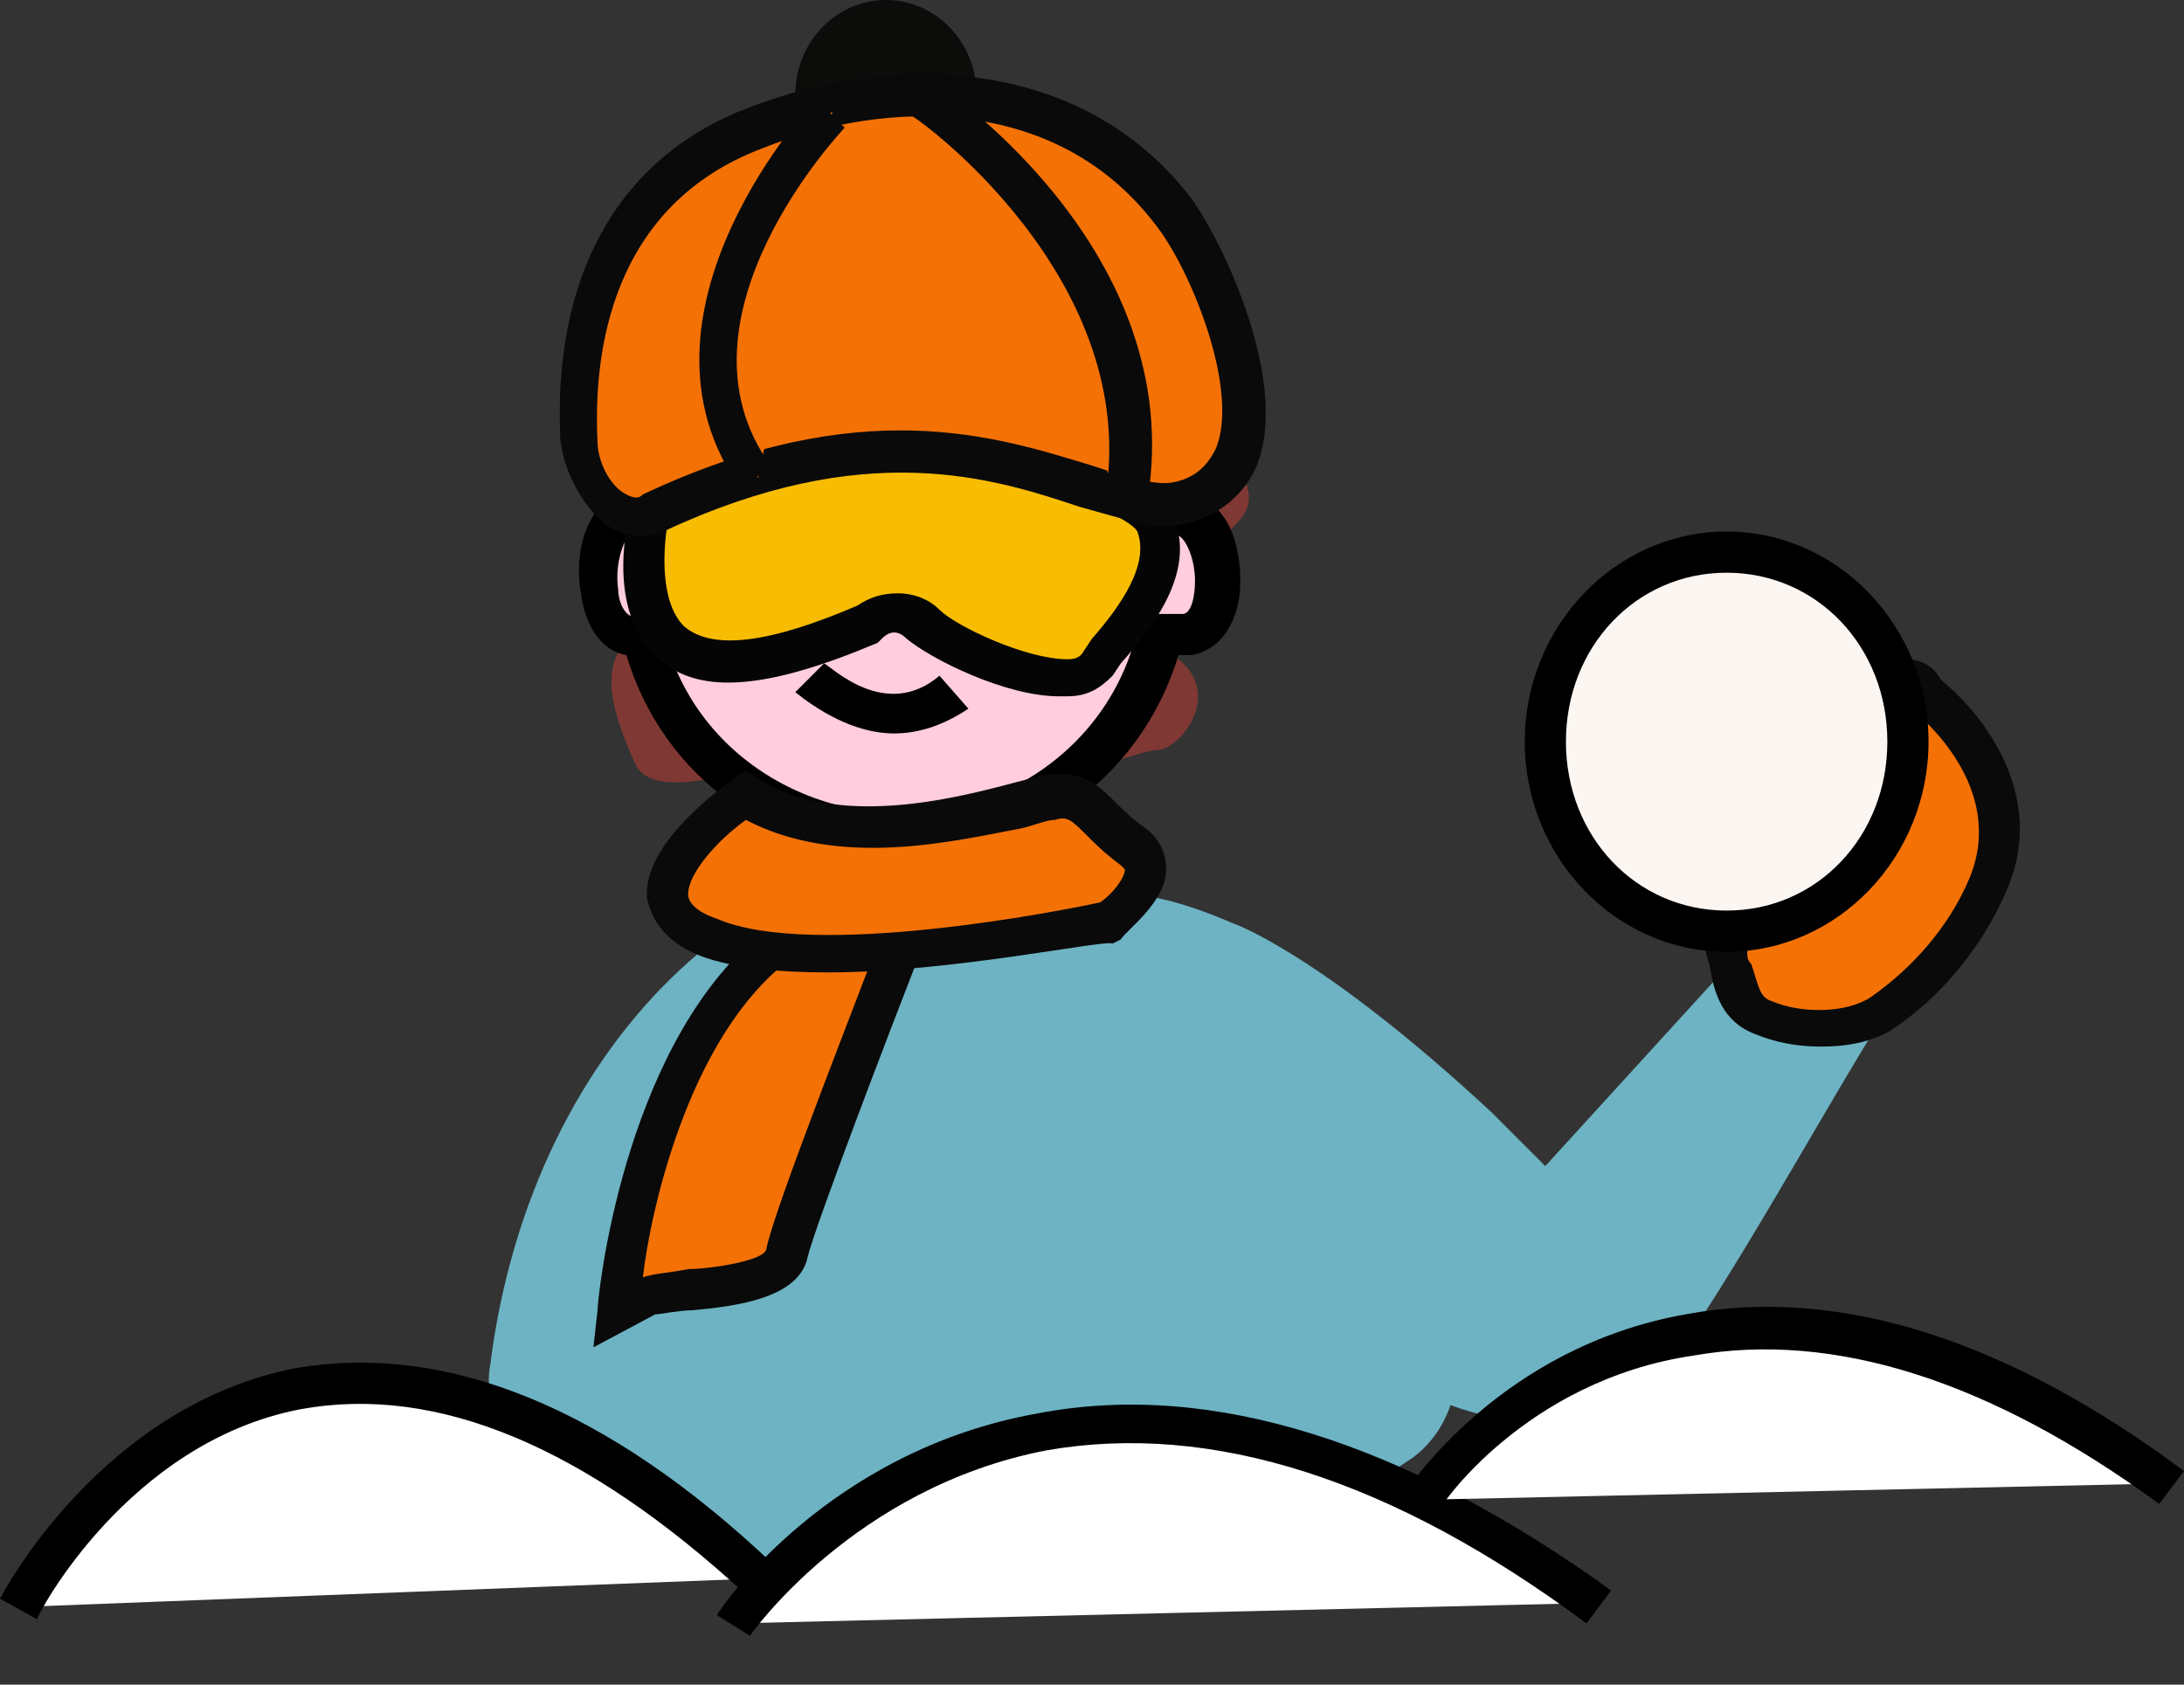
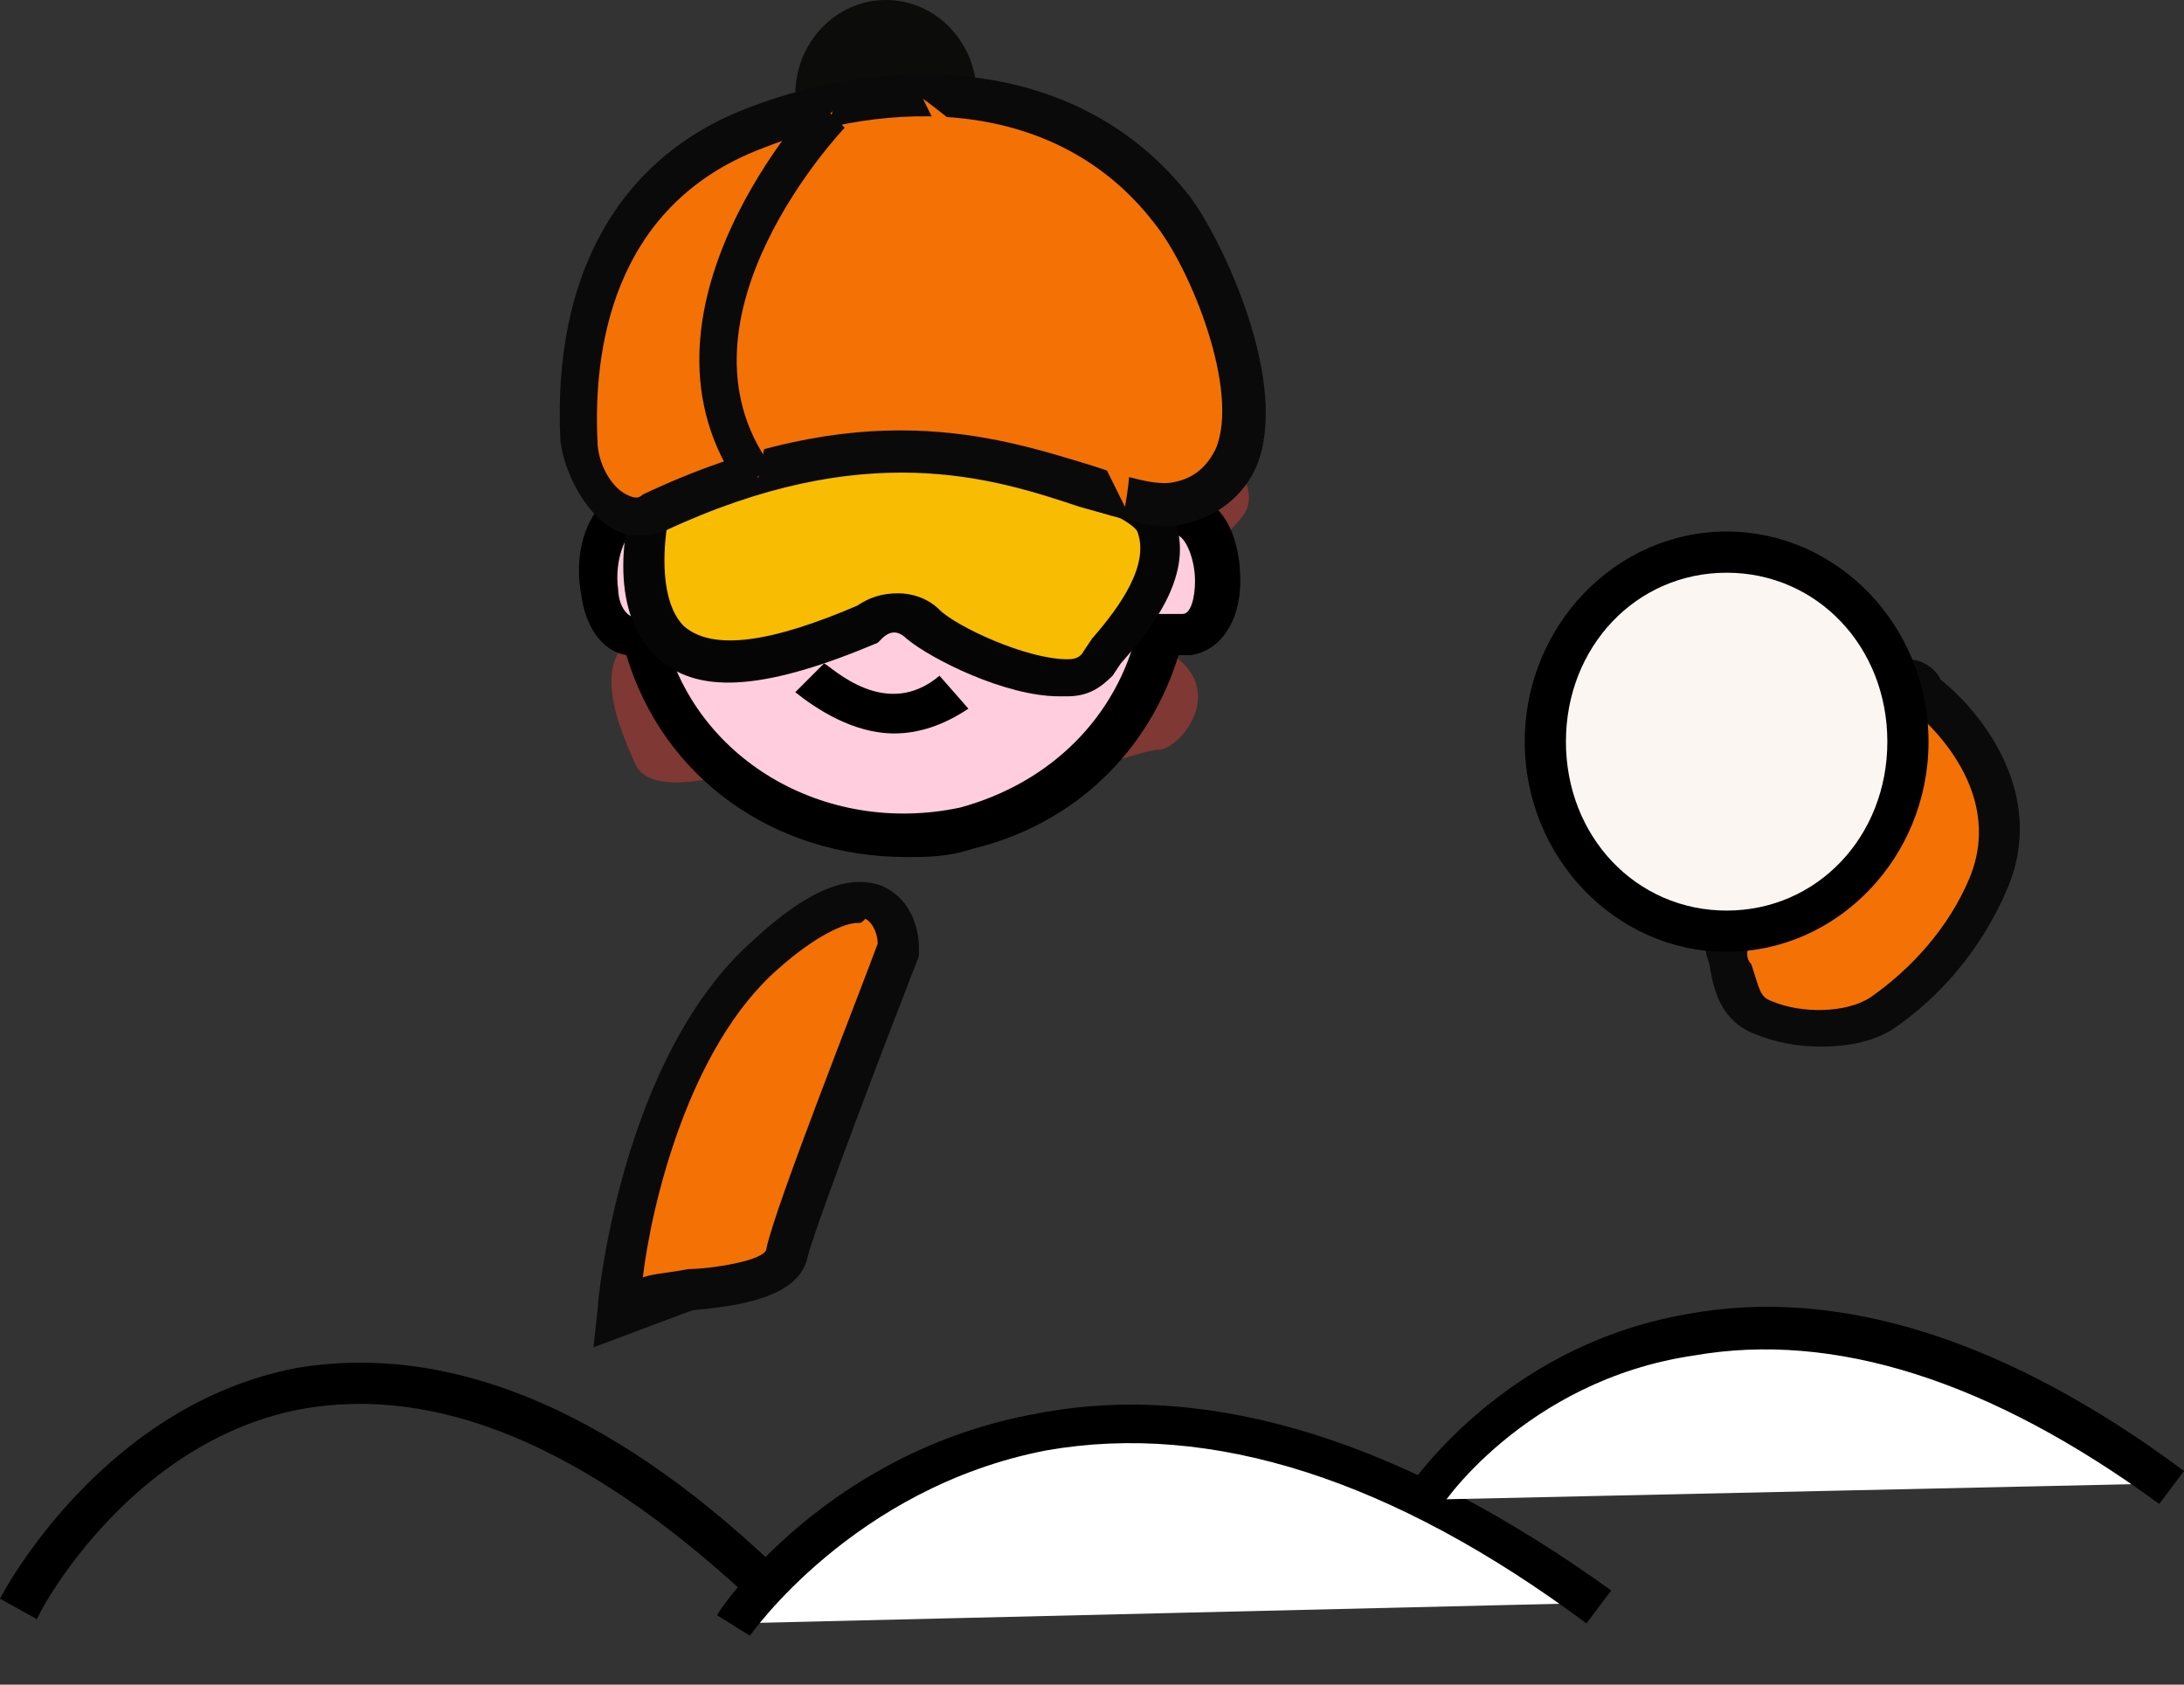
<svg xmlns="http://www.w3.org/2000/svg" width="35" height="27" viewBox="0 0 35 27" fill="none">
  <rect x="0" y="0" width="35" height="27" fill="#333333" stroke="none" />
-   <path d="M30.179 13.34C29.717 14.594 28.198 14.925 28.198 14.925L24.764 18.689L23.906 17.83C21.132 15.255 19.745 14.792 19.745 14.792C19.283 14.594 18.887 14.462 18.557 14.396C17.962 14.066 17.368 13.868 16.708 13.736C12.349 12.943 8.519 16.641 7.859 21.858C7.727 22.519 8.123 23.311 8.651 23.443C10.83 24.698 13.142 25.491 15.585 25.491C18.16 25.491 20.472 24.83 22.519 23.443C22.849 23.245 23.113 22.915 23.245 22.519C24.104 22.849 25.359 22.915 25.953 22.717C26.878 22.387 30.245 15.783 30.708 15.585C31.236 15.387 31.5 13.274 31.566 12.349C31.632 11.623 30.642 12.085 30.179 13.34Z" fill="#6DB3C3" />
  <path d="M14.396 15.255C14.396 15.255 12.745 19.481 12.613 20.142C12.481 20.802 10.698 20.67 10.302 20.868C9.906 21.066 9.906 21.066 9.906 21.066C9.906 21.066 10.236 17.104 12.283 15.321C14.33 13.472 14.396 15.255 14.396 15.255Z" fill="#F47106" />
-   <path d="M9.51 21.594L9.576 21C9.576 20.802 9.972 16.906 12.085 15.057C12.944 14.264 13.604 14 14.132 14.198C14.727 14.462 14.727 15.123 14.727 15.189V15.255V15.321C14.264 16.509 13.076 19.613 12.944 20.142C12.812 20.802 11.821 20.934 11.095 21C10.897 21 10.566 21.066 10.5 21.066L9.51 21.594ZM13.736 14.793C13.538 14.793 13.076 14.991 12.482 15.519C11.029 16.774 10.434 19.349 10.302 20.472C10.5 20.406 10.698 20.406 11.029 20.34C11.359 20.34 12.283 20.208 12.283 20.009C12.415 19.349 13.802 15.849 14.066 15.123C14.066 14.991 14 14.793 13.868 14.726C13.802 14.793 13.802 14.793 13.736 14.793Z" fill="#0A0A0A" />
+   <path d="M9.51 21.594L9.576 21C9.576 20.802 9.972 16.906 12.085 15.057C12.944 14.264 13.604 14 14.132 14.198C14.727 14.462 14.727 15.123 14.727 15.189V15.255V15.321C14.264 16.509 13.076 19.613 12.944 20.142C12.812 20.802 11.821 20.934 11.095 21L9.51 21.594ZM13.736 14.793C13.538 14.793 13.076 14.991 12.482 15.519C11.029 16.774 10.434 19.349 10.302 20.472C10.5 20.406 10.698 20.406 11.029 20.34C11.359 20.34 12.283 20.208 12.283 20.009C12.415 19.349 13.802 15.849 14.066 15.123C14.066 14.991 14 14.793 13.868 14.726C13.802 14.793 13.802 14.793 13.736 14.793Z" fill="#0A0A0A" />
  <path d="M19.482 7.132C19.482 7.132 20.34 7.792 19.878 8.321C19.416 8.849 18.161 9.972 18.887 10.566C19.614 11.16 18.887 12.019 18.557 12.019C18.227 12.019 16.84 12.679 16.444 12.151C16.048 11.623 12.283 12.217 12.283 12.217C12.283 12.217 10.434 12.943 10.17 12.217C9.84 11.491 9.378 10.302 10.566 10.038C11.755 9.707 10.038 8.189 10.038 8.189C10.038 8.189 8.519 7.726 10.302 6.274C12.151 4.821 15.717 4.424 15.717 4.424C15.717 4.424 18.887 4.16 19.482 7.132Z" fill="#7F3833" />
  <path d="M18.953 8.321C18.82 8.321 18.689 8.321 18.556 8.321C18.424 8.057 18.424 7.792 18.292 7.528C17.368 5.349 14.858 4.425 12.745 5.349C11.622 5.877 10.698 6.868 10.302 8.189H10.17C9.377 8.321 9.377 10.368 10.302 10.236C10.83 12.547 13.141 13.802 15.453 13.34C16.971 12.943 18.16 11.821 18.556 10.236C18.689 10.236 18.82 10.236 18.953 10.236C19.679 10.104 19.679 8.519 18.953 8.321Z" fill="#FFCDDD" />
  <path d="M14.528 13.736C12.415 13.736 10.632 12.481 10.038 10.5C9.642 10.434 9.377 10.038 9.311 9.509C9.179 8.783 9.443 7.991 10.104 7.793C10.566 6.538 11.491 5.547 12.679 4.953C13.802 4.425 15.057 4.425 16.179 4.887C17.302 5.349 18.16 6.208 18.623 7.33C18.689 7.462 18.755 7.66 18.755 7.793C18.755 7.859 18.755 7.925 18.821 7.925H19.085C19.679 8.057 19.877 8.717 19.877 9.311C19.877 9.972 19.547 10.434 19.085 10.5H18.887C18.424 12.019 17.236 13.208 15.585 13.604C15.189 13.736 14.858 13.736 14.528 13.736ZM10.566 9.84L10.632 10.104C11.094 12.151 13.208 13.406 15.387 12.943C16.84 12.547 17.896 11.491 18.226 10.104L18.293 9.84H18.953C19.085 9.84 19.151 9.576 19.151 9.311C19.151 8.981 19.019 8.651 18.887 8.585H18.358L18.293 8.387C18.226 8.255 18.16 8.057 18.16 7.925C18.16 7.792 18.094 7.726 18.028 7.594C17.632 6.604 16.84 5.877 15.915 5.547C14.925 5.151 13.868 5.151 12.877 5.613C11.821 6.142 10.962 7.066 10.632 8.255L10.566 8.519H10.17C10.038 8.519 9.84 8.981 9.906 9.443C9.906 9.576 9.972 9.906 10.236 9.906L10.566 9.84Z" fill="black" />
-   <path d="M12.283 25.293C4.292 17.962 0.33 25.755 0.33 25.755L12.283 25.293Z" fill="white" />
  <path d="M0.594 25.953L0 25.623C0.066 25.491 1.651 22.519 4.755 21.924C7.132 21.528 9.708 22.519 12.415 25.094L11.953 25.557C9.377 23.179 7 22.189 4.821 22.585C2.047 23.113 0.594 25.887 0.594 25.953Z" fill="black" />
  <path d="M11.755 26.019C11.755 26.019 16.378 18.953 25.623 25.689L11.755 26.019Z" fill="white" />
  <path d="M12.018 26.217L11.49 25.887C11.556 25.755 13.273 23.245 16.641 22.651C19.415 22.123 22.518 23.113 25.82 25.491L25.424 26.019C22.32 23.708 19.415 22.783 16.773 23.245C13.669 23.84 12.018 26.217 12.018 26.217Z" fill="black" />
  <path d="M22.783 24.038C22.783 24.038 26.811 17.896 34.802 23.773L22.783 24.038Z" fill="white" />
  <path d="M23.047 24.236L22.519 23.906C22.585 23.84 24.037 21.594 27.009 21.066C29.453 20.604 32.16 21.462 35 23.576L34.603 24.104C31.896 22.123 29.387 21.33 27.141 21.726C24.434 22.123 23.047 24.17 23.047 24.236Z" fill="black" />
-   <path d="M11.953 12.745C11.953 12.745 9.642 14.264 11.359 14.991C13.076 15.717 17.764 14.726 17.764 14.726C17.764 14.726 18.821 14 18.161 13.538C17.5 13.075 17.368 12.679 16.84 12.745C16.245 12.811 13.67 13.802 11.953 12.745Z" fill="#F47106" />
-   <path d="M13.274 15.585C12.481 15.585 11.755 15.519 11.226 15.321C10.566 15.056 10.434 14.66 10.368 14.396C10.302 13.538 11.491 12.679 11.755 12.481L11.953 12.349L12.151 12.481C13.406 13.274 15.255 12.811 16.245 12.547C16.509 12.481 16.707 12.415 16.84 12.415C17.368 12.349 17.632 12.613 17.896 12.877C18.028 13.009 18.16 13.141 18.358 13.274C18.623 13.472 18.689 13.736 18.689 13.934C18.689 14.462 18.028 14.925 17.962 15.057L17.83 15.123C17.698 15.056 15.255 15.585 13.274 15.585ZM11.953 13.141C11.491 13.472 11.028 14 11.028 14.33C11.028 14.528 11.292 14.66 11.491 14.726C13.009 15.387 17.038 14.594 17.632 14.462C17.83 14.33 18.028 14.066 18.028 13.934L17.962 13.868C17.698 13.67 17.566 13.538 17.434 13.406C17.17 13.142 17.104 13.075 16.906 13.141C16.774 13.141 16.642 13.207 16.377 13.274C15.321 13.472 13.472 13.934 11.953 13.141Z" fill="#0A0A0A" />
  <path d="M14.33 11.755C13.67 11.755 13.075 11.358 12.745 11.094L13.207 10.632C13.339 10.698 14.198 11.557 15.056 10.83L15.519 11.358C15.122 11.623 14.726 11.755 14.33 11.755Z" fill="black" />
  <path d="M10.434 8.189C10.434 8.189 9.378 12.019 13.934 9.972C13.934 9.972 14.396 9.575 14.793 9.972C15.255 10.368 17.104 11.226 17.566 10.632C18.029 10.038 18.821 9.245 18.557 8.453C18.293 7.66 13.076 6.34 10.434 8.189Z" fill="#F8BC02" />
  <path d="M16.972 11.16C16.113 11.16 14.925 10.566 14.528 10.236C14.396 10.104 14.264 10.104 14.132 10.236L14.066 10.302C12.349 11.028 11.226 11.16 10.566 10.566C9.642 9.774 10.104 8.189 10.104 8.123V7.991L10.17 7.925C12.217 6.472 15.585 6.802 17.368 7.396C18.227 7.66 18.689 7.991 18.821 8.321C19.151 9.179 18.491 10.038 17.962 10.632L17.83 10.83C17.632 11.028 17.434 11.16 17.104 11.16C17.038 11.16 17.038 11.16 16.972 11.16ZM14.396 9.509C14.594 9.509 14.859 9.575 15.057 9.774C15.321 10.038 16.444 10.566 17.104 10.566C17.17 10.566 17.302 10.566 17.368 10.434L17.5 10.236C17.962 9.708 18.425 9.047 18.227 8.519C18.16 8.387 17.632 8.057 16.444 7.792C14.661 7.396 12.217 7.33 10.698 8.387C10.632 8.783 10.566 9.642 10.962 10.038C11.425 10.434 12.349 10.302 13.736 9.708C13.934 9.575 14.132 9.509 14.396 9.509Z" fill="#050505" />
  <path d="M11.755 4.16C11.755 4.16 12.415 4.689 13.142 5.085C13.67 5.349 14.33 5.547 14.793 5.415C15.981 5.085 16.179 4.953 16.509 5.481C16.84 6.009 16.642 6.736 17.764 6.67C18.821 6.604 19.085 5.943 19.085 5.943C18.16 4.887 17.5 3.566 16.179 3.104C15.057 2.708 13.472 2.245 12.349 2.642C10.896 3.17 10.566 4.689 10.566 4.689C10.236 4.887 9.84 4.887 9.708 5.283C9.642 5.481 9.708 5.613 9.708 5.811C9.774 6.075 9.774 6.34 9.84 6.604C9.972 7.132 10.962 7.264 11.425 7.066C12.151 6.736 12.745 6.009 12.745 6.009L14.264 4.689" fill="#7F3833" />
  <path d="M19.481 6.802C19.481 6.802 19.547 5.019 19.151 4.755C18.754 4.49 18.226 4.358 17.896 4.028C17.632 3.764 17.566 3.302 17.235 3.104C16.773 2.773 16.047 2.443 15.452 2.509C14.924 2.575 14.396 2.84 13.934 3.038C13.934 3.038 13.141 3.962 13.273 3.962C13.471 3.896 19.481 6.802 19.481 6.802Z" fill="#7F3833" />
  <path d="M14.198 3.038C15 3.038 15.651 2.358 15.651 1.519C15.651 0.68 15 0 14.198 0C13.396 0 12.745 0.68 12.745 1.519C12.745 2.358 13.396 3.038 14.198 3.038Z" fill="#0C0C0B" />
  <path d="M9.245 7.066C9.311 7.726 9.839 8.519 10.434 8.255C15.254 6.009 17.566 8.387 18.887 8.123C20.802 7.726 19.481 4.424 18.754 3.434C17.169 1.387 14.396 1.255 12.085 2.113C9.839 2.906 9.113 4.953 9.245 7.066Z" fill="#F47106" />
  <path d="M10.235 8.585C10.037 8.585 9.905 8.519 9.773 8.453C9.377 8.189 9.047 7.594 8.981 7.066C8.849 4.425 9.905 2.509 12.018 1.717C14.264 0.859 17.302 0.859 19.084 3.17C19.613 3.896 20.669 6.142 20.141 7.462C19.943 7.925 19.547 8.255 19.018 8.387C18.556 8.519 18.028 8.321 17.302 8.123C15.915 7.66 13.867 7 10.632 8.519C10.434 8.585 10.302 8.585 10.235 8.585ZM9.575 7.066C9.575 7.396 9.773 7.792 10.037 7.925C10.169 7.991 10.236 7.991 10.302 7.925C13.802 6.274 15.981 7 17.5 7.462C18.094 7.66 18.556 7.792 18.82 7.726C19.151 7.66 19.349 7.462 19.481 7.198C19.877 6.274 19.084 4.292 18.49 3.566C16.905 1.519 14.198 1.585 12.217 2.377C9.773 3.302 9.509 5.679 9.575 7.066Z" fill="#0A0A0A" />
  <path d="M13.34 1.783C13.34 1.783 10.236 5.019 12.151 7.66L13.34 1.783Z" fill="#F47106" />
  <path d="M11.886 7.858C9.839 5.019 13.075 1.585 13.075 1.585L13.537 2.047C13.537 2.047 10.632 5.085 12.349 7.462L11.886 7.858Z" fill="#0A0A0A" />
  <path d="M14.792 1.585C14.792 1.585 18.754 4.292 18.028 8.123L14.792 1.585Z" fill="#F47106" />
-   <path d="M18.358 8.189L17.698 8.057C18.358 4.49 14.66 1.849 14.594 1.849L14.99 1.321C15.189 1.453 19.151 4.16 18.358 8.189Z" fill="#0A0A0A" />
  <path d="M30.839 11.16C30.839 11.16 32.556 12.481 31.83 14.198C31.5 15.057 30.839 15.783 30.113 16.245C29.585 16.576 28.792 16.509 28.264 16.311C27.802 16.113 27.802 15.717 27.604 15.255C27.604 15.189 30.179 9.906 30.839 11.16Z" fill="#F47106" />
  <path d="M29.189 16.774C28.792 16.774 28.462 16.708 28.132 16.576C27.604 16.377 27.471 15.915 27.405 15.519C27.405 15.453 27.34 15.321 27.34 15.255L27.273 15.123L27.34 14.991C28 13.67 29.585 10.566 30.575 10.566C30.707 10.566 30.971 10.632 31.104 10.896C31.764 11.425 32.821 12.745 32.16 14.264C31.764 15.189 31.104 15.981 30.311 16.509C29.981 16.707 29.585 16.774 29.189 16.774ZM28 15.255C28 15.321 28 15.387 28.066 15.453C28.198 15.849 28.198 15.981 28.396 16.047C28.858 16.245 29.585 16.245 29.981 15.981C30.641 15.519 31.236 14.858 31.566 14.066C32.16 12.613 30.773 11.491 30.707 11.425L30.641 11.293V11.226C30.179 11.358 28.99 13.142 28 15.255Z" fill="#0A0A0A" />
  <path d="M27.67 14.925C29.275 14.925 30.576 13.564 30.576 11.887C30.576 10.209 29.275 8.849 27.67 8.849C26.066 8.849 24.765 10.209 24.765 11.887C24.765 13.564 26.066 14.925 27.67 14.925Z" fill="#FCF6F2" />
  <path d="M27.67 15.255C25.887 15.255 24.435 13.736 24.435 11.887C24.435 10.038 25.887 8.519 27.67 8.519C29.453 8.519 30.906 10.038 30.906 11.887C30.906 13.736 29.453 15.255 27.67 15.255ZM27.67 9.179C26.218 9.179 25.095 10.368 25.095 11.887C25.095 13.406 26.218 14.594 27.67 14.594C29.123 14.594 30.246 13.406 30.246 11.887C30.246 10.368 29.123 9.179 27.67 9.179Z" fill="black" />
</svg>